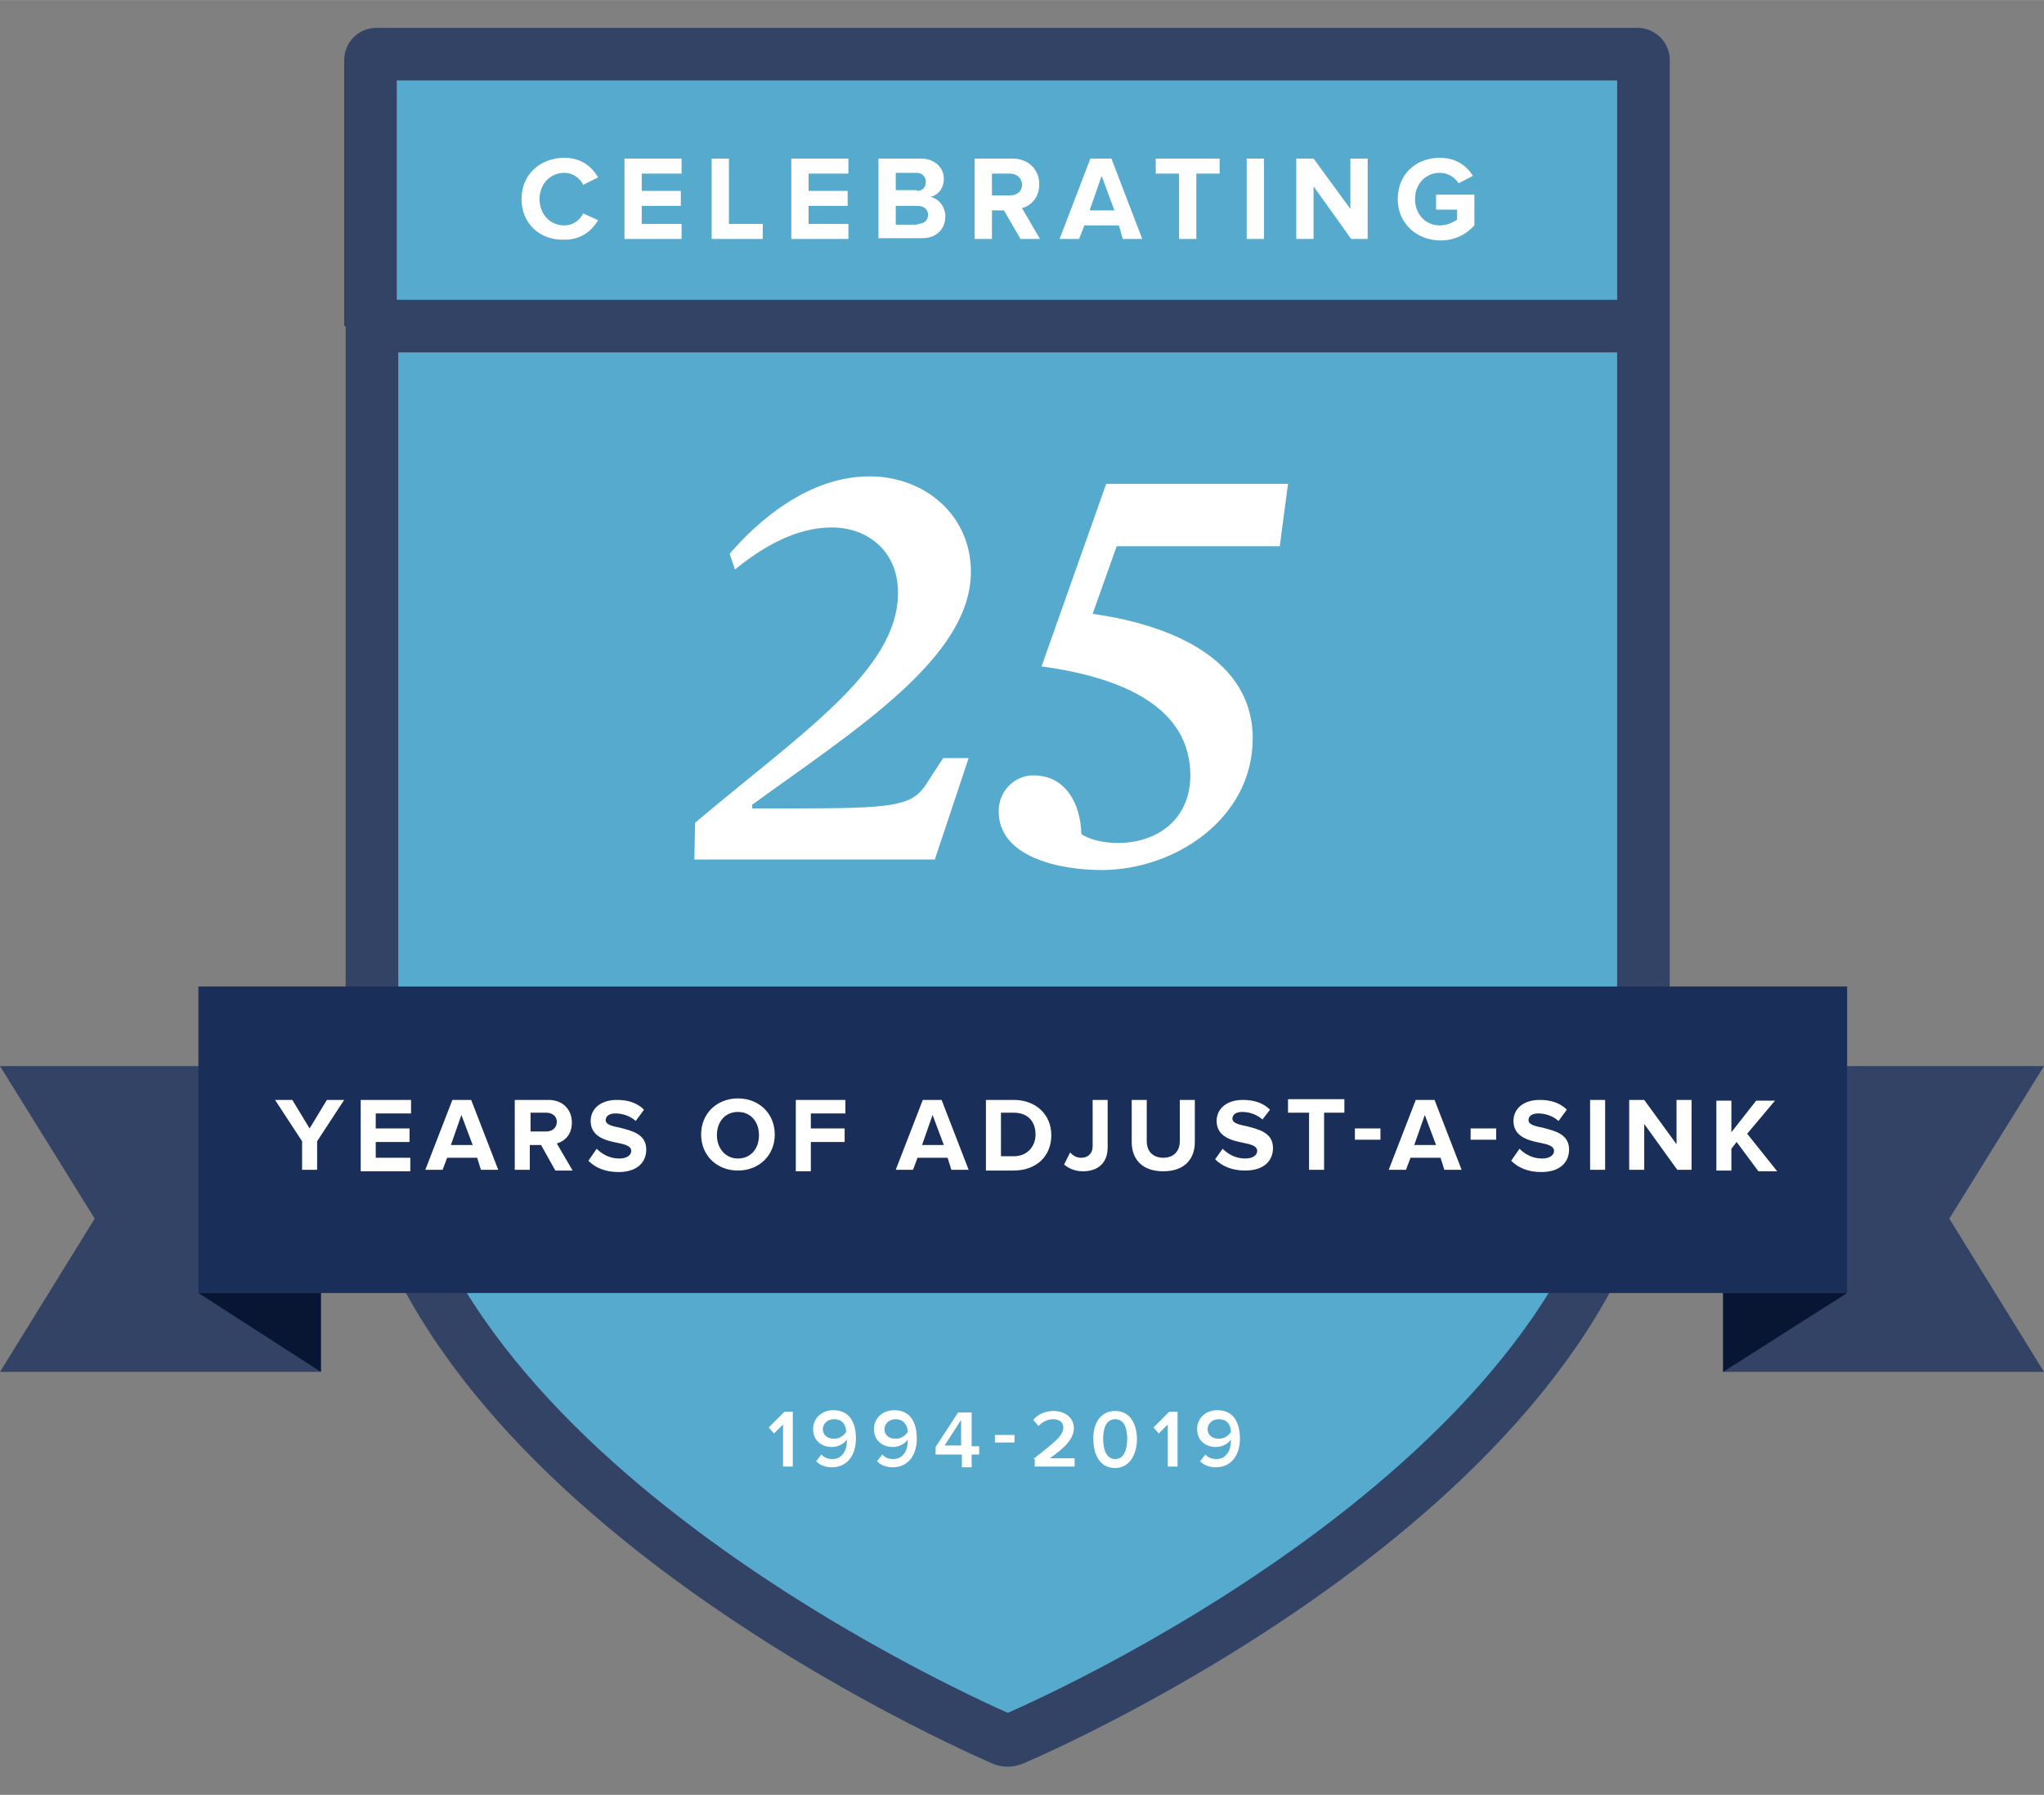
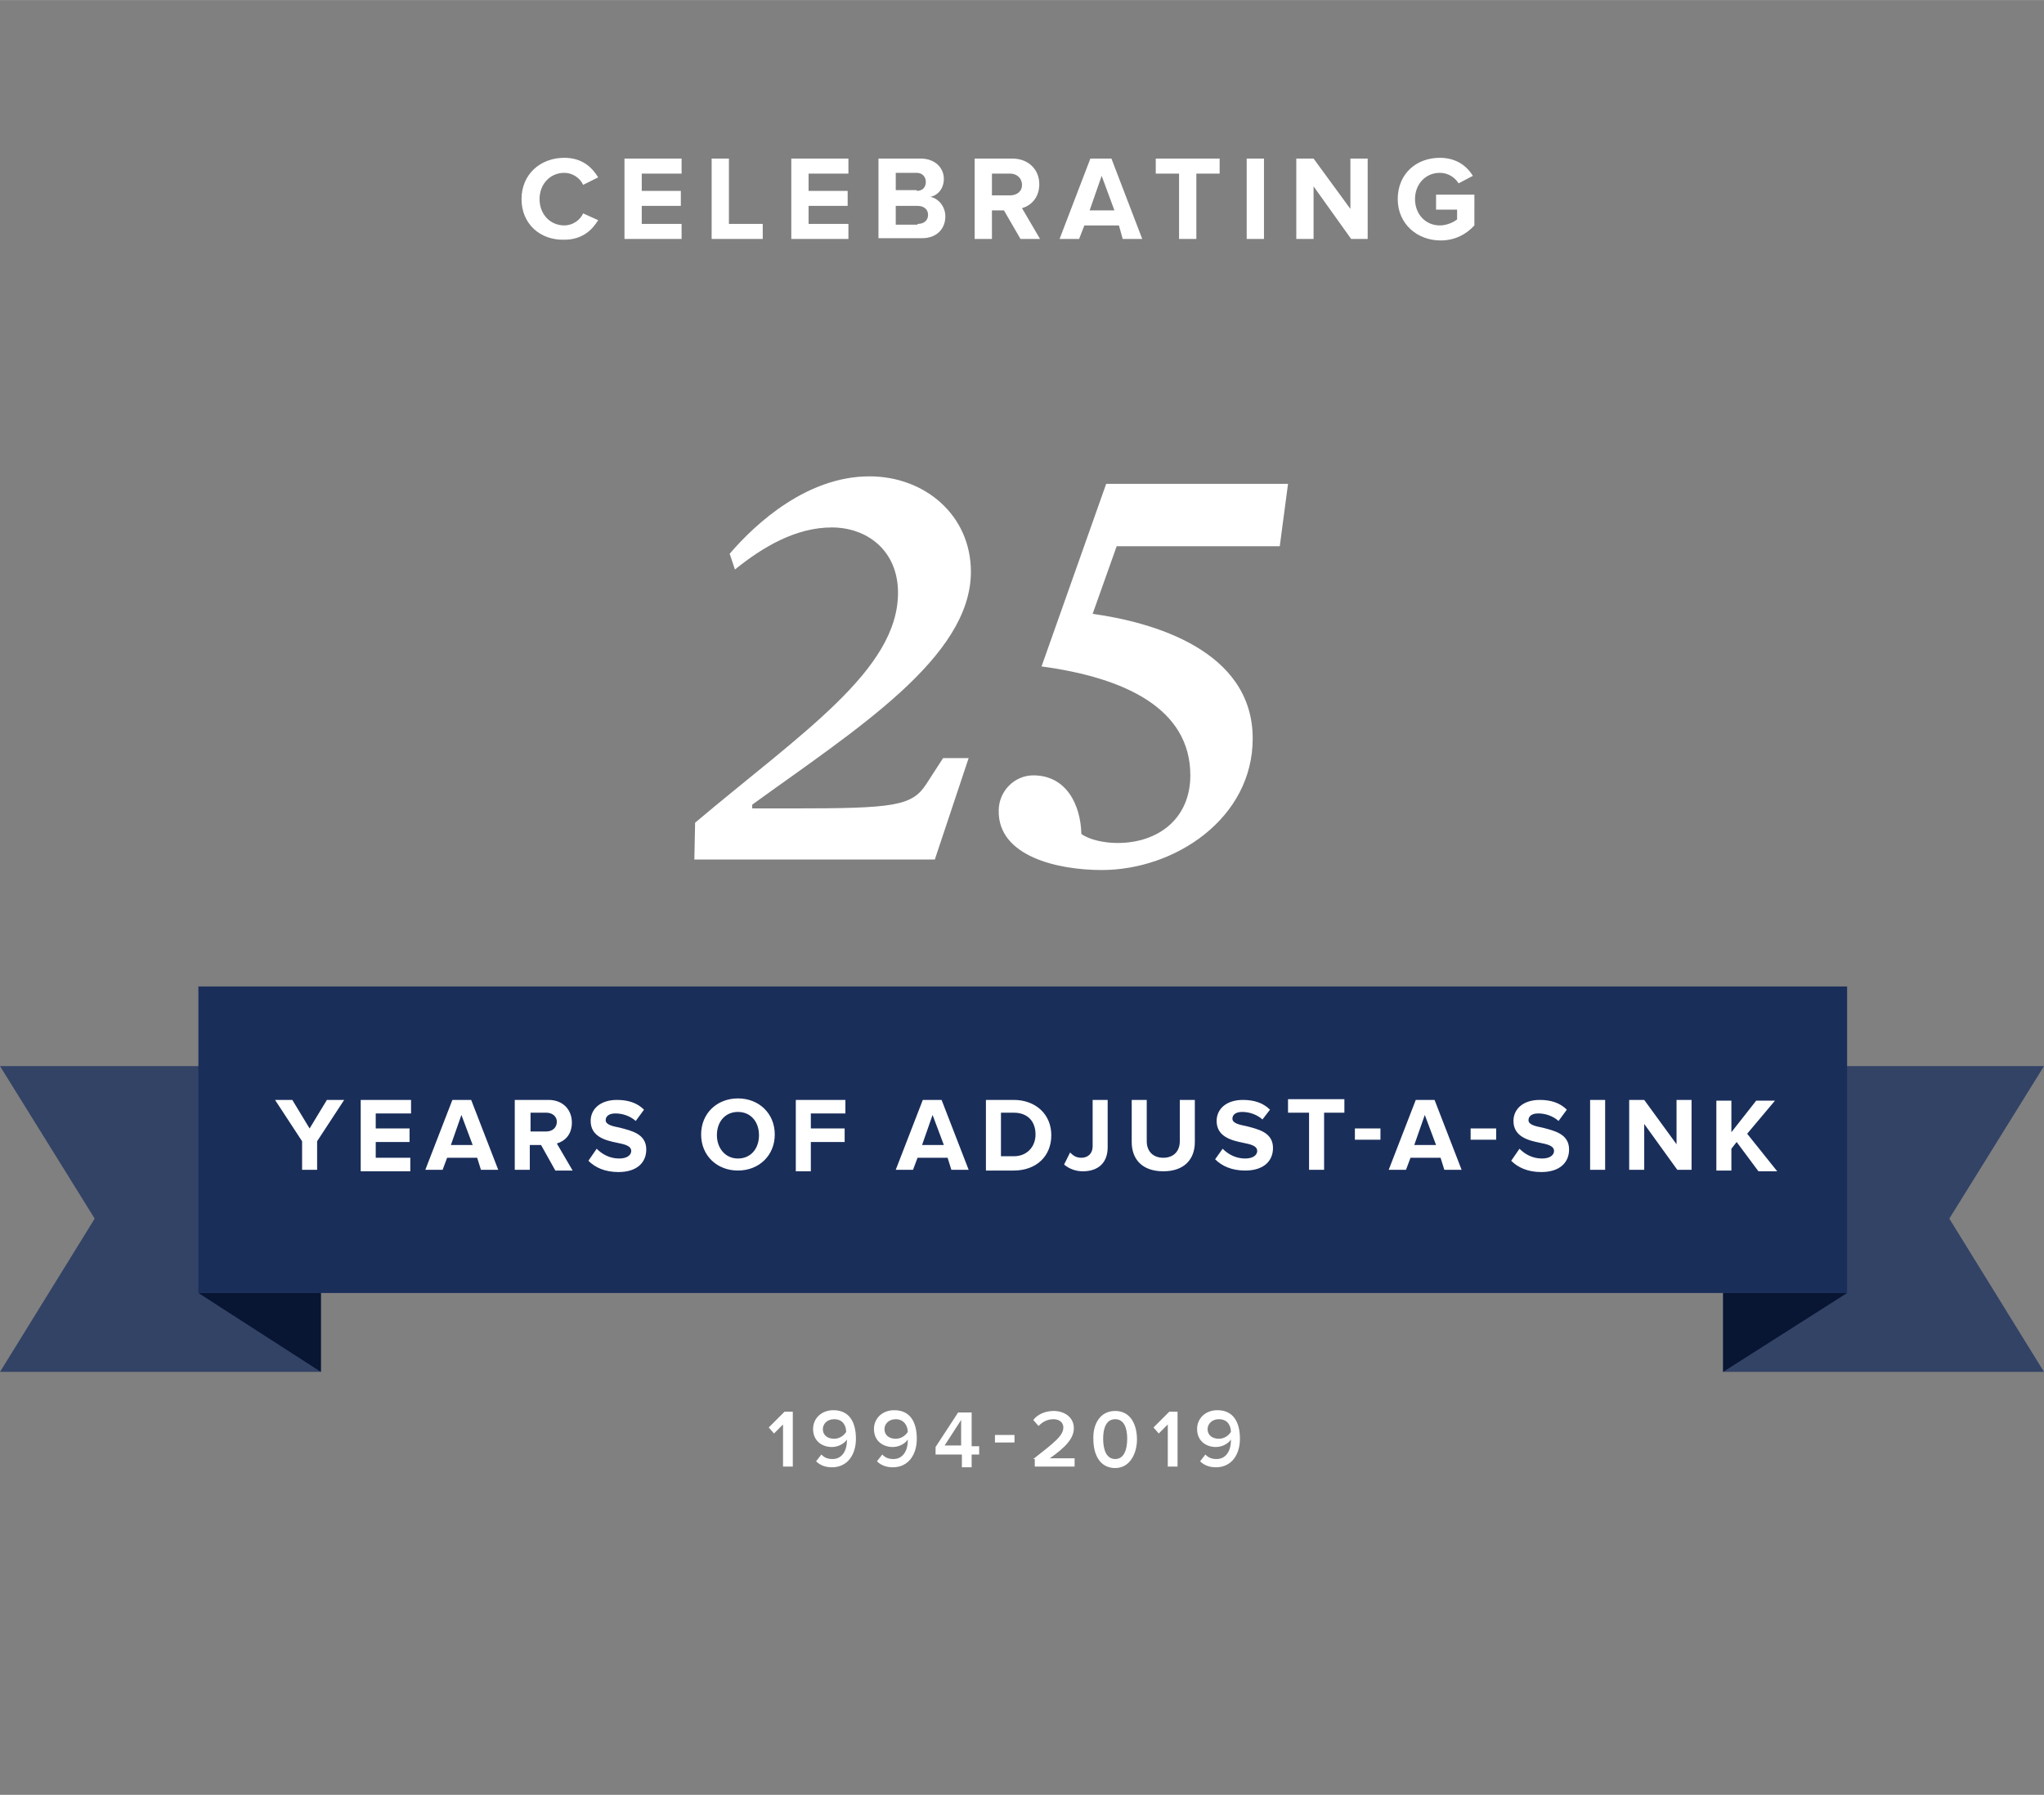
<svg xmlns="http://www.w3.org/2000/svg" viewBox="0 0 272 238.9" width="68.31" height="60">
  <rect x="0" y="0" width="272" height="238.9" fill="#808080" stroke="none" />
-   <path fill="#56aace" stroke="#334366" stroke-width="7" stroke-miterlimit="10" d="M49.3 43.4V8c0-.4.3-.8.8-.8h167.8c.4 0 .8.3.8.8v35.4M218.7 43.4v99.2c0 50.9-75.7 85.4-83.9 88.9-.5.2-1 .2-1.4 0-8.2-3.6-83.9-38-83.9-88.9V43.4h169.2z" />
  <path fill="#ffffff" d="M124.4 114.4h-32l.1-4.9c14.1-11.9 27-20.3 27-30.6 0-5.7-4.2-8.7-8.8-8.7-4.8 0-9.2 2.6-12.9 5.6l-.7-2.1c3.6-4.2 10.4-10.3 18.6-10.3 7.4 0 13.5 5.2 13.5 12.7 0 11.4-15.3 21-29.1 31v.5h5.4c13.5 0 15.9-.3 17.8-3.3l2.2-3.4h3.4l-4.5 13.5zM170.3 72.7h-21.7l-3.2 9c7.9 1.1 21.3 4.8 21.3 16.6 0 10.6-10.3 17.5-20.1 17.5-5.8 0-13.8-1.8-13.7-7.9 0-2.6 2.1-4.7 4.6-4.7 4.4 0 6.3 3.9 6.4 7.8 1.1.8 3.1 1.2 4.8 1.2 5.5 0 9.7-3.3 9.7-9 0-8.9-8.7-13-19.8-14.5l8.6-24.3h24.2l-1.1 8.3z" />
  <path fill="#334366" d="M229.3 141.9H272l-12.6 20.3 12.6 20.4h-42.7zM42.7 182.6H0l12.6-20.4L0 141.9h42.7z" />
  <path fill="#081533" d="m26.4 172.1 16.3 10.5v-10.5zM229.3 182.6v-10.5h16.5z" />
  <path fill="#1a2e5a" d="M26.4 131.3h219.4v40.8H26.4z" />
  <path fill="#ffffff" d="m40.2 151.9-3.6-5.5h2.3l2.3 3.8 2.3-3.8h2.3l-3.6 5.5v3.8h-2v-3.8zM48.1 146.4h6.6v1.8H50v2h4.5v1.8H50v2.1h4.6v1.8H48v-9.5zM63.5 154.1h-4l-.6 1.6h-2.3l3.6-9.3h2.5l3.6 9.3H64l-.5-1.6zm-3.5-1.7h2.9l-1.5-4-1.4 4zM72 152.4h-1.5v3.3h-2v-9.3H73c1.9 0 3.1 1.3 3.1 3s-1 2.5-2 2.8l2.1 3.6h-2.3l-1.9-3.4zm.7-4.3h-2.1v2.5h2.1c.8 0 1.4-.5 1.4-1.3 0-.7-.6-1.2-1.4-1.2zM79.4 152.9c.7.7 1.7 1.3 3 1.3 1.1 0 1.6-.5 1.6-1 0-.7-.9-.9-1.9-1.1-1.5-.3-3.5-.8-3.5-2.9 0-1.6 1.3-2.8 3.5-2.8 1.5 0 2.7.4 3.6 1.3l-1.1 1.5c-.8-.7-1.8-1-2.7-1-.9 0-1.3.4-1.3.9 0 .6.9.8 1.9 1 1.5.4 3.5.8 3.5 2.9 0 1.7-1.2 3-3.7 3-1.8 0-3.1-.6-4-1.5l1.1-1.6zM98.2 146.2c2.8 0 4.9 2 4.9 4.8s-2.1 4.8-4.9 4.8c-2.8 0-4.9-2-4.9-4.8s2.1-4.8 4.9-4.8zm0 1.8c-1.7 0-2.8 1.3-2.8 3.1 0 1.7 1.1 3.1 2.8 3.1 1.7 0 2.8-1.3 2.8-3.1s-1.1-3.1-2.8-3.1zM105.9 146.4h6.6v1.8h-4.6v2h4.5v1.8h-4.5v3.9h-2v-9.5zM126.1 154.1h-4l-.6 1.6h-2.3l3.6-9.3h2.5l3.6 9.3h-2.3l-.5-1.6zm-3.4-1.7h2.9l-1.5-4-1.4 4zM131.2 146.4h3.7c2.9 0 5 1.9 5 4.7 0 2.8-2 4.7-5 4.7h-3.7v-9.4zm3.7 7.5c1.8 0 2.9-1.3 2.9-2.9 0-1.7-1-2.9-2.9-2.9h-1.7v5.8h1.7zM142.4 153.4c.4.4.8.7 1.5.7.9 0 1.5-.6 1.5-1.5v-6.2h2v6.3c0 2.2-1.4 3.2-3.3 3.2-.9 0-1.8-.3-2.5-.9l.8-1.6zM150.6 146.4h2v5.5c0 1.3.8 2.2 2.2 2.2 1.4 0 2.2-.9 2.2-2.2v-5.5h2v5.6c0 2.3-1.4 3.9-4.2 3.9s-4.2-1.6-4.2-3.9v-5.6zM162.7 152.9c.7.7 1.7 1.3 3 1.3 1.1 0 1.6-.5 1.6-1 0-.7-.9-.9-1.9-1.1-1.5-.3-3.5-.8-3.5-2.9 0-1.6 1.3-2.8 3.5-2.8 1.5 0 2.7.4 3.6 1.3l-1 1.3c-.8-.7-1.8-1-2.7-1-.9 0-1.3.4-1.3.9 0 .6.9.8 1.9 1 1.5.4 3.5.8 3.5 2.9 0 1.7-1.2 3-3.7 3-1.8 0-3.1-.6-4-1.5l1-1.4zM174.1 148.1h-2.7v-1.8h7.5v1.8h-2.7v7.6h-2v-7.6zM180.3 150.2h3.4v1.5h-3.4v-1.5zM191.7 154.1h-4l-.6 1.6h-2.3l3.6-9.3h2.5l3.6 9.3h-2.3l-.5-1.6zm-3.5-1.7h2.9l-1.5-4-1.4 4zM195.7 150.2h3.4v1.5h-3.4v-1.5zM202.2 152.9c.7.7 1.7 1.3 3 1.3 1.1 0 1.6-.5 1.6-1 0-.7-.9-.9-1.9-1.1-1.5-.3-3.5-.8-3.5-2.9 0-1.6 1.3-2.8 3.5-2.8 1.5 0 2.7.4 3.6 1.3l-1.1 1.5c-.8-.7-1.8-1-2.7-1-.9 0-1.3.4-1.3.9 0 .6.9.8 1.9 1 1.5.4 3.5.8 3.5 2.9 0 1.7-1.2 3-3.7 3-1.8 0-3.1-.6-4-1.5l1.1-1.6zM211.6 146.4h2v9.3h-2v-9.3zM218.8 149.6v6.1h-2v-9.3h2l4.3 5.9v-5.9h2v9.3h-1.9l-4.4-6.1zM231.1 152l-.7.9v2.9h-2v-9.3h2v4.2l3.3-4.2h2.5l-3.7 4.4 4 5H234l-2.9-3.9zM69.4 26.5c0-3.3 2.5-5.5 5.7-5.5 2.4 0 3.7 1.3 4.5 2.6l-2 1c-.4-.9-1.4-1.6-2.5-1.6-1.9 0-3.3 1.5-3.3 3.5s1.4 3.5 3.3 3.5c1.1 0 2.1-.7 2.5-1.6l2 .9c-.8 1.3-2.1 2.6-4.5 2.6-3.2.1-5.7-2.1-5.7-5.4zM83.1 21.1h7.6v2h-5.3v2.3h5.2v2h-5.2v2.4h5.3v2h-7.6V21.1zM94.7 21.1H97v8.7h4.5v2h-6.8V21.1zM105.3 21.1h7.6v2h-5.3v2.3h5.2v2h-5.2v2.4h5.3v2h-7.6V21.1zM116.9 21.1h5.6c2 0 3.1 1.3 3.1 2.7 0 1.3-.8 2.2-1.8 2.4 1.1.2 2 1.3 2 2.6 0 1.6-1.1 2.9-3.1 2.9h-5.8V21.1zm5.1 4.3c.8 0 1.2-.5 1.2-1.2s-.5-1.2-1.2-1.2h-2.8v2.3h2.8zm.1 4.4c.9 0 1.4-.5 1.4-1.2s-.5-1.2-1.4-1.2h-2.9v2.5h2.9zM133.6 28H132v3.8h-2.3V21.1h5c2.2 0 3.6 1.5 3.6 3.4s-1.2 2.9-2.3 3.2l2.4 4.1h-2.6l-2.2-3.8zm.8-4.9H132V26h2.4c.9 0 1.6-.5 1.6-1.4s-.7-1.5-1.6-1.5zM148.9 30h-4.6l-.7 1.8H141l4.1-10.7h2.8l4.1 10.7h-2.6l-.5-1.8zm-3.9-2h3.3l-1.7-4.6L145 28zM156.9 23.1h-3.1v-2h8.5v2h-3.1v8.7h-2.3v-8.7zM165.9 21.1h2.3v10.7h-2.3V21.1zM174.8 24.8v7h-2.3V21.1h2.3l4.9 6.7v-6.7h2.3v10.7h-2.2l-5-7zM191.6 21c2.2 0 3.6 1.1 4.4 2.4l-1.9 1c-.5-.8-1.4-1.4-2.5-1.4-1.9 0-3.3 1.5-3.3 3.5s1.4 3.5 3.3 3.5c.9 0 1.8-.4 2.3-.8v-1.3h-2.8v-2h5.1V30c-1.1 1.2-2.6 2-4.5 2-3.1 0-5.7-2.2-5.7-5.5 0-3.4 2.5-5.5 5.6-5.5zM104.2 189.6l-1.2 1.2-.7-.8 2.1-2.1h1.1v7.3h-1.3v-5.6zM109.3 193.6c.4.4.8.6 1.5.6 1.3 0 1.9-1.2 1.9-2.4v-.2c-.3.5-1.1 1-2 1-1.3 0-2.5-.8-2.5-2.4 0-1.4 1.1-2.5 2.7-2.5 2.2 0 3 1.7 3 3.8 0 2.1-1.1 3.8-3.2 3.8-.9 0-1.6-.3-2.1-.8l.7-.9zm1.7-4.7c-1 0-1.5.7-1.5 1.3 0 .9.7 1.3 1.5 1.3.6 0 1.2-.3 1.6-.9 0-.8-.4-1.7-1.6-1.7zM117.4 193.6c.4.4.8.6 1.5.6 1.3 0 1.9-1.2 1.9-2.4v-.2c-.3.5-1.1 1-2 1-1.3 0-2.5-.8-2.5-2.4 0-1.4 1.1-2.5 2.7-2.5 2.2 0 3 1.7 3 3.8 0 2.1-1.1 3.8-3.2 3.8-.9 0-1.6-.3-2.1-.8l.7-.9zm1.8-4.7c-1 0-1.5.7-1.5 1.3 0 .9.7 1.3 1.5 1.3.6 0 1.2-.3 1.6-.9 0-.8-.5-1.7-1.6-1.7zM128 193.6h-3.5v-1l3-4.6h1.8v4.5h1v1.1h-1v1.7H128v-1.7zm-2.3-1.2h2.2V189l-2.2 3.4zM132.4 191h2.6v1h-2.6v-1zM137.5 194.2c2.8-2.2 4-3.1 4-4.2 0-.8-.7-1.1-1.3-1.1-.9 0-1.5.4-2 .9l-.7-.8c.6-.8 1.7-1.2 2.7-1.2 1.4 0 2.7.8 2.7 2.3 0 1.4-1.2 2.6-3.2 4h3.3v1.1h-5.3v-1zM148.4 187.8c2.1 0 2.9 1.9 2.9 3.8 0 1.8-.9 3.8-2.9 3.8-2.1 0-2.9-1.9-2.9-3.8-.1-1.9.8-3.8 2.9-3.8zm0 1.1c-1.2 0-1.6 1.2-1.6 2.6s.4 2.7 1.6 2.7 1.6-1.3 1.6-2.7-.4-2.6-1.6-2.6zM155.4 189.6l-1.2 1.2-.7-.8 2.1-2.1h1.1v7.3h-1.3v-5.6zM160.4 193.6c.4.4.8.6 1.5.6 1.3 0 1.9-1.2 1.9-2.4v-.2c-.3.5-1.1 1-2 1-1.3 0-2.5-.8-2.5-2.4 0-1.4 1.1-2.5 2.7-2.5 2.2 0 3 1.7 3 3.8 0 2.1-1.1 3.8-3.2 3.8-.9 0-1.6-.3-2.1-.8l.7-.9zm1.8-4.7c-1 0-1.5.7-1.5 1.3 0 .9.7 1.3 1.5 1.3.6 0 1.2-.3 1.6-.9 0-.8-.4-1.7-1.6-1.7z" />
</svg>